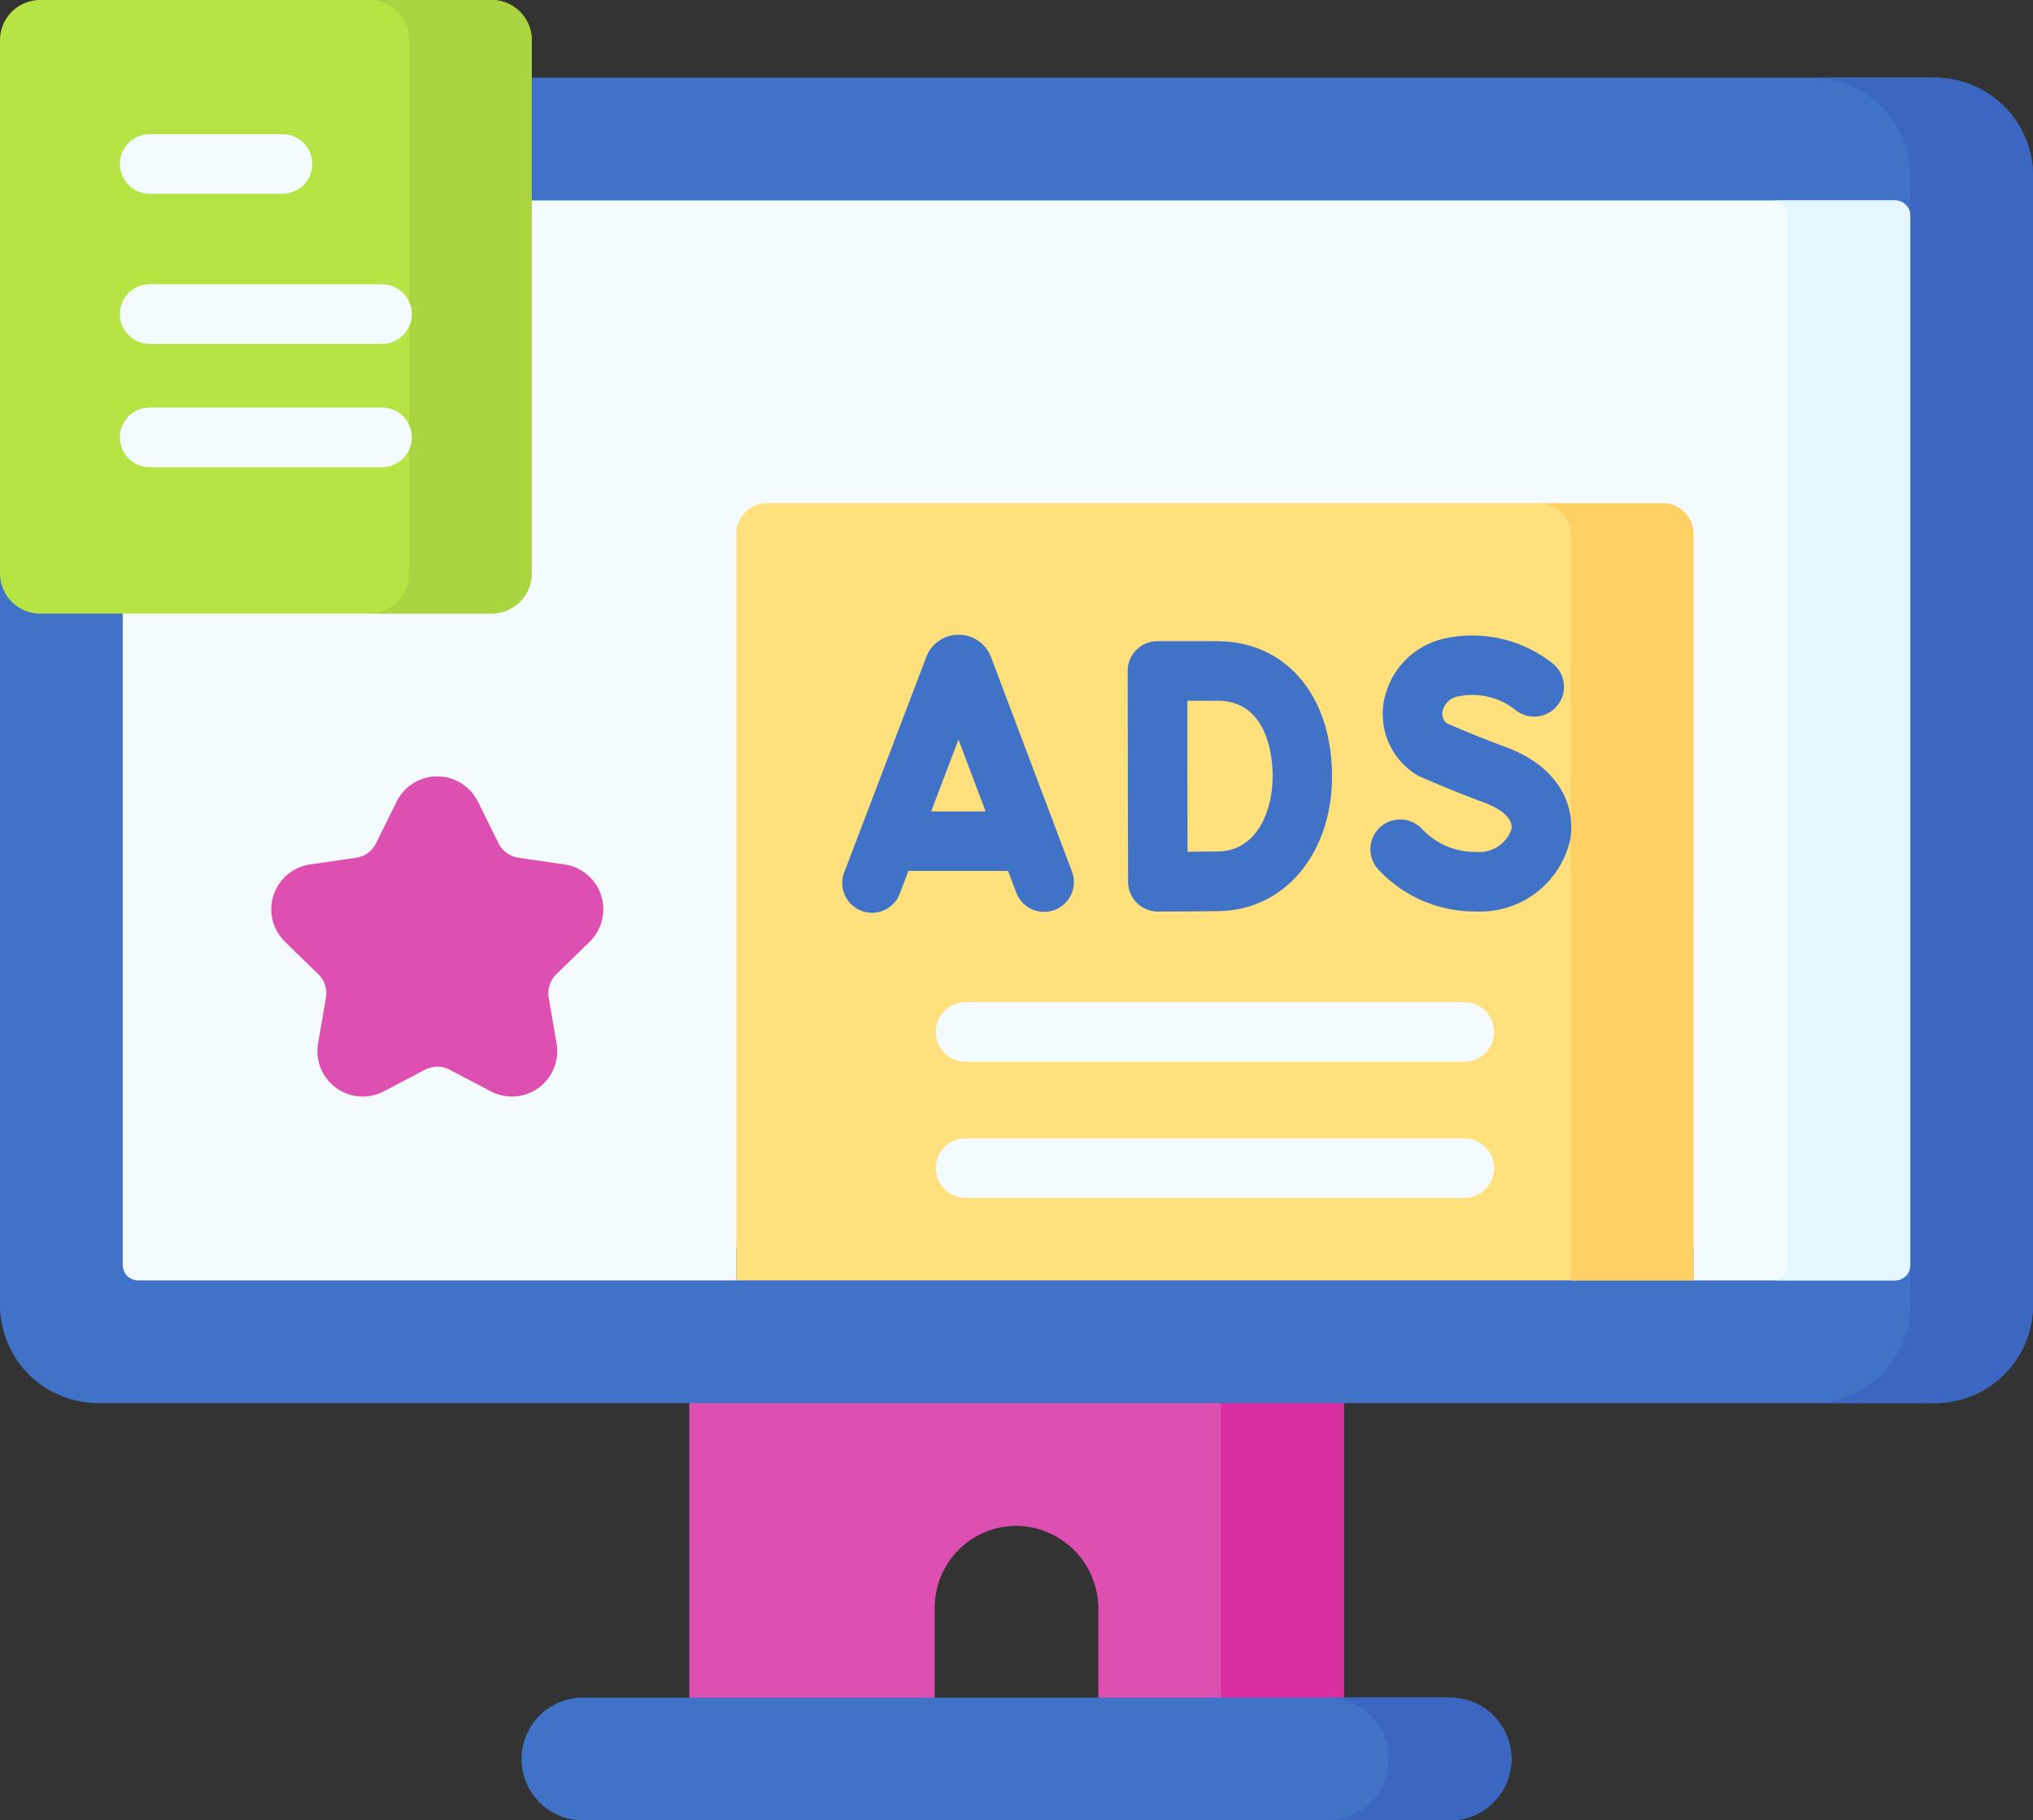
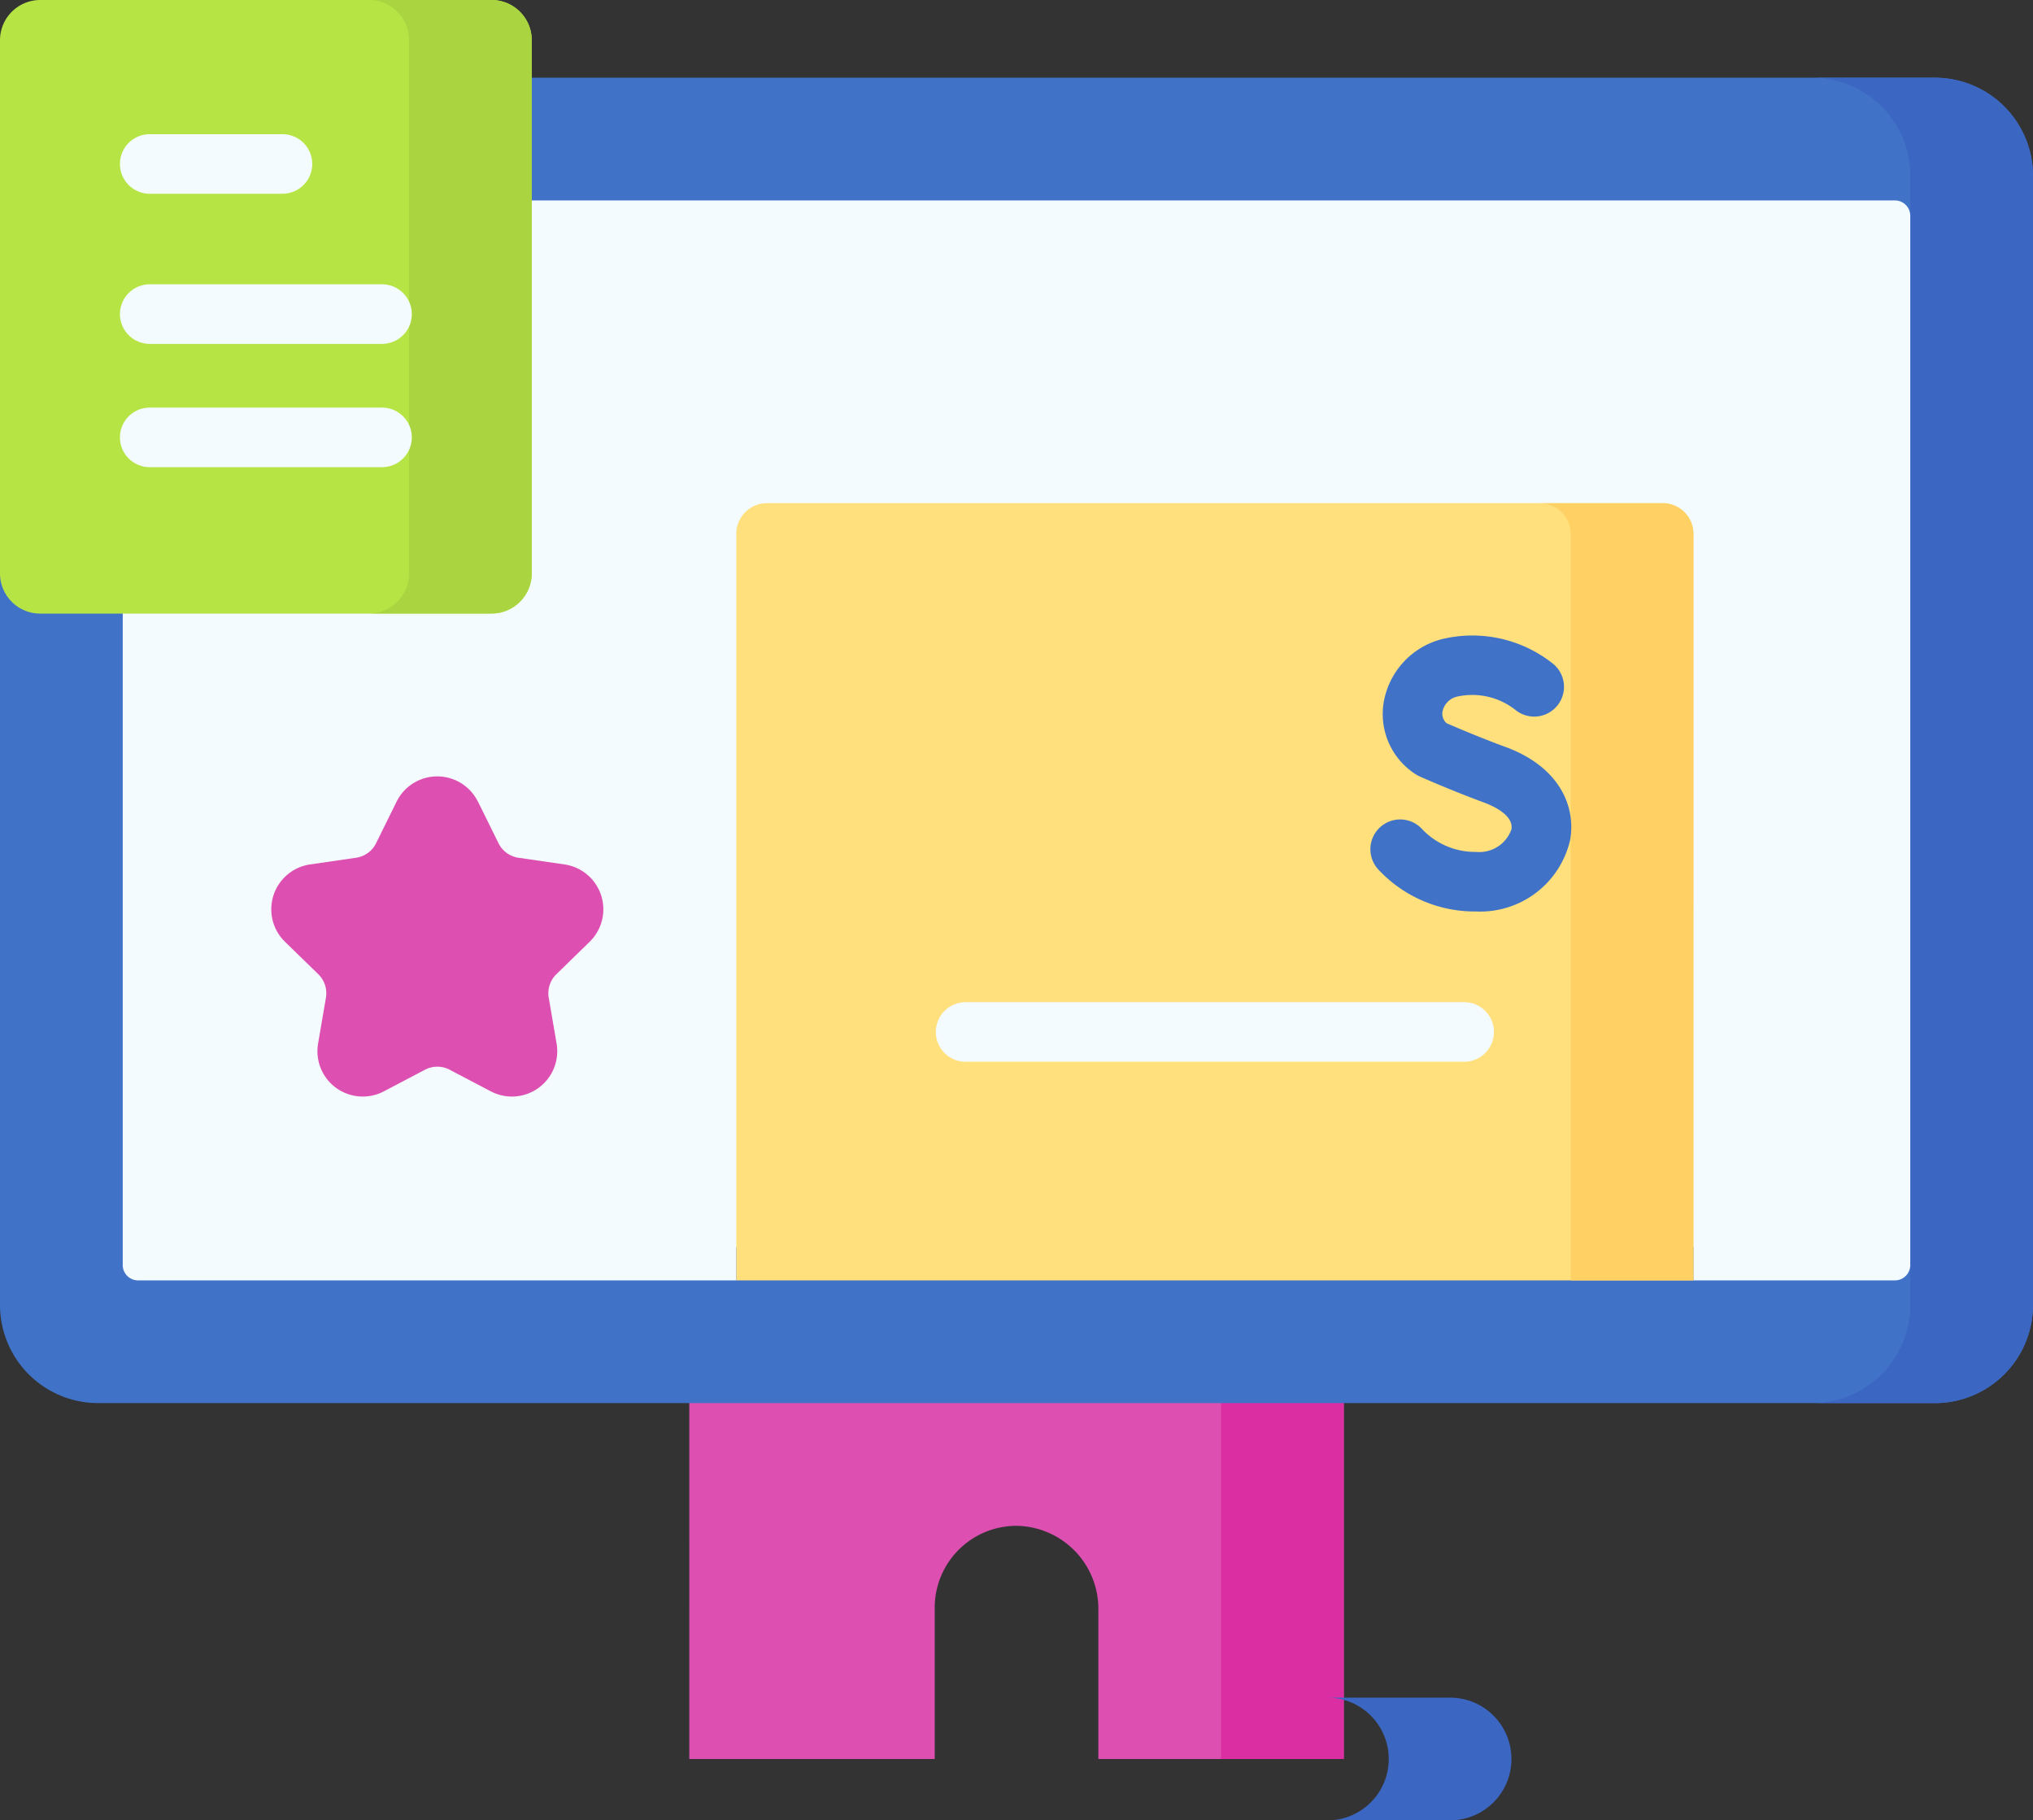
<svg xmlns="http://www.w3.org/2000/svg" width="95.092" height="85.143" viewBox="0 0 95.092 85.143">
  <rect x="0" y="0" width="95.092" height="85.143" fill="#333333" stroke="none" />
  <g id="ads" transform="translate(0 -26.785)">
    <path id="Path_3052" data-name="Path 3052" d="M204.2,362.439v19.933h-11.48v-7.079a3.883,3.883,0,0,0-3.827-3.827,3.826,3.826,0,0,0-3.827,3.827v7.079h-11.48V362.439Z" transform="translate(-141.345 -273.314)" fill="#dd4fb1" />
    <g id="Group_1534" data-name="Group 1534" transform="translate(57.113 89.125)">
      <path id="Path_3053" data-name="Path 3053" d="M307.509,362.439h5.74v19.933h-5.74Z" transform="translate(-307.509 -362.439)" fill="#da2ea2" />
    </g>
    <path id="Path_3054" data-name="Path 3054" d="M90.5,108.35H4.592A4.592,4.592,0,0,1,0,103.758V50.95a4.592,4.592,0,0,1,4.592-4.592H90.5a4.592,4.592,0,0,1,4.592,4.592v52.808A4.592,4.592,0,0,1,90.5,108.35Z" transform="translate(0 -15.938)" fill="#4073c8" />
    <path id="Path_3055" data-name="Path 3055" d="M462.11,46.358h-5.74a4.592,4.592,0,0,1,4.592,4.592v52.808a4.592,4.592,0,0,1-4.592,4.592h5.74a4.592,4.592,0,0,0,4.592-4.592V50.95A4.592,4.592,0,0,0,462.11,46.358Z" transform="translate(-371.61 -15.938)" fill="#3b66c1" />
    <path id="Path_3056" data-name="Path 3056" d="M114.52,77.979v49.076a.717.717,0,0,1-.717.717H104.38v-1.549H59.608v1.549H31.627a.717.717,0,0,1-.717-.717V77.979a.718.718,0,0,1,.717-.719H113.8A.718.718,0,0,1,114.52,77.979Z" transform="translate(-25.169 -41.1)" fill="#f4fbff" />
-     <path id="Path_3057" data-name="Path 3057" d="M452.066,77.264h-5.74a.717.717,0,0,1,.717.717v49.077a.717.717,0,0,1-.717.717h5.74a.717.717,0,0,0,.717-.717V77.981a.717.717,0,0,0-.717-.717Z" transform="translate(-363.431 -41.104)" fill="#e4f6ff" />
-     <path id="Path_3058" data-name="Path 3058" d="M174.78,460.049H134.218a2.87,2.87,0,1,1,0-5.74H174.78a2.87,2.87,0,1,1,0,5.74Z" transform="translate(-106.953 -348.121)" fill="#4073c8" />
    <path id="Path_3059" data-name="Path 3059" d="M340.034,454.31h-5.74a2.87,2.87,0,1,1,0,5.74h5.74a2.87,2.87,0,1,0,0-5.74Z" transform="translate(-272.207 -348.122)" fill="#3b66c1" />
    <path id="Path_3060" data-name="Path 3060" d="M230.2,189.85H185.433V154.932a1.435,1.435,0,0,1,1.435-1.435h41.9a1.435,1.435,0,0,1,1.435,1.435Z" transform="translate(-150.993 -103.178)" fill="#ffe07d" />
    <path id="Path_3061" data-name="Path 3061" d="M393.6,153.5h-5.74a1.435,1.435,0,0,1,1.435,1.435V189.85h5.74V154.932A1.435,1.435,0,0,0,393.6,153.5Z" transform="translate(-315.827 -103.178)" fill="#ffd064" />
    <g id="Group_1535" data-name="Group 1535" transform="translate(39.416 56.473)">
-       <path id="Path_3062" data-name="Path 3062" d="M219.164,187.679l-.015-.038a1.618,1.618,0,0,0-1.5-1.006h0a1.618,1.618,0,0,0-1.5,1.009l-.012.031-3.814,10.014a1.393,1.393,0,1,0,2.6.992l.379-1h4.661l.374.992a1.393,1.393,0,1,0,2.606-.984Zm-2.8,7.22,1.28-3.361,1.268,3.361Z" transform="translate(-212.227 -186.635)" fill="#4073c8" />
-       <path id="Path_3063" data-name="Path 3063" d="M288.184,188.254h-2.792a1.393,1.393,0,0,0-1.393,1.4s.007,3.791.007,4.915c0,1.37.013,4.944.013,4.944a1.393,1.393,0,0,0,1.393,1.388h.005c.084,0,2.076-.008,2.873-.022,3.052-.053,5.267-2.7,5.267-6.3,0-3.781-2.159-6.321-5.373-6.321Zm.057,9.835c-.334.006-.9.011-1.441.014,0-1.154-.008-2.731-.008-3.539,0-.677,0-2.323,0-3.525h1.4c2.4,0,2.588,2.706,2.588,3.535C290.771,196.3,289.989,198.059,288.241,198.089Z" transform="translate(-270.669 -187.953)" fill="#4073c8" />
      <path id="Path_3064" data-name="Path 3064" d="M351.48,191.881c-1.226-.452-2.37-.944-2.743-1.107a.587.587,0,0,1-.192-.538.9.9,0,0,1,.722-.713,3.26,3.26,0,0,1,2.682.624,1.393,1.393,0,0,0,1.785-2.139,6.051,6.051,0,0,0-5.27-1.152,3.7,3.7,0,0,0-2.676,2.985,3.35,3.35,0,0,0,1.495,3.317,1.419,1.419,0,0,0,.193.105c.059.026,1.462.65,3.04,1.233.325.12,1.375.564,1.253,1.245a1.591,1.591,0,0,1-1.653,1.053,3.411,3.411,0,0,1-2.507-1.048,1.393,1.393,0,1,0-2.064,1.871,6.153,6.153,0,0,0,4.572,1.963,4.312,4.312,0,0,0,4.4-3.35c.262-1.465-.4-3.377-3.031-4.349Z" transform="translate(-320.49 -186.636)" fill="#4073c8" />
    </g>
    <path id="Path_3065" data-name="Path 3065" d="M77.976,223.472l.962,1.949a1.24,1.24,0,0,0,.934.678l2.151.313A2.121,2.121,0,0,1,83.2,230.03l-1.556,1.517a1.24,1.24,0,0,0-.357,1.1l.367,2.142a2.121,2.121,0,0,1-3.077,2.236l-1.924-1.011a1.24,1.24,0,0,0-1.154,0l-1.924,1.011a2.121,2.121,0,0,1-3.077-2.236l.367-2.142a1.241,1.241,0,0,0-.357-1.1L68.95,230.03a2.121,2.121,0,0,1,1.175-3.618l2.151-.313a1.24,1.24,0,0,0,.934-.678l.962-1.949a2.121,2.121,0,0,1,3.8,0Z" transform="translate(-55.62 -159.195)" fill="#dd4fb1" />
    <g id="Group_1536" data-name="Group 1536" transform="translate(43.773 73.66)">
      <path id="Path_3066" data-name="Path 3066" d="M237.08,281.959H260.4a1.393,1.393,0,1,0,0-2.786H237.08a1.393,1.393,0,1,0,0,2.786Z" transform="translate(-235.687 -279.173)" fill="#f4fbff" />
-       <path id="Path_3067" data-name="Path 3067" d="M260.4,313.458H237.08a1.393,1.393,0,1,0,0,2.786H260.4a1.393,1.393,0,1,0,0-2.786Z" transform="translate(-235.687 -307.09)" fill="#f4fbff" />
    </g>
    <path id="Path_3068" data-name="Path 3068" d="M22.992,55.485H1.881A1.881,1.881,0,0,1,0,53.6V28.666a1.881,1.881,0,0,1,1.881-1.881h21.11a1.881,1.881,0,0,1,1.881,1.881V53.6a1.881,1.881,0,0,1-1.881,1.881Z" transform="translate(0 0)" fill="#b7e445" />
    <path id="Path_3069" data-name="Path 3069" d="M98.628,26.785h-5.74a1.881,1.881,0,0,1,1.881,1.881V53.6a1.881,1.881,0,0,1-1.881,1.881h5.74a1.881,1.881,0,0,0,1.881-1.881V28.666a1.881,1.881,0,0,0-1.881-1.881Z" transform="translate(-75.636 0)" fill="#aad540" />
    <g id="Group_1537" data-name="Group 1537" transform="translate(5.611 33.061)">
      <path id="Path_3070" data-name="Path 3070" d="M31.606,63.36h6.208a1.393,1.393,0,1,0,0-2.786H31.606a1.393,1.393,0,1,0,0,2.786Z" transform="translate(-30.213 -60.574)" fill="#f4fbff" />
      <path id="Path_3071" data-name="Path 3071" d="M31.606,101.168H42.471a1.393,1.393,0,0,0,0-2.786H31.606a1.393,1.393,0,0,0,0,2.786Z" transform="translate(-30.213 -91.36)" fill="#f4fbff" />
      <path id="Path_3072" data-name="Path 3072" d="M42.471,129.432H31.606a1.393,1.393,0,0,0,0,2.786H42.471a1.393,1.393,0,0,0,0-2.786Z" transform="translate(-30.213 -116.643)" fill="#f4fbff" />
    </g>
  </g>
</svg>